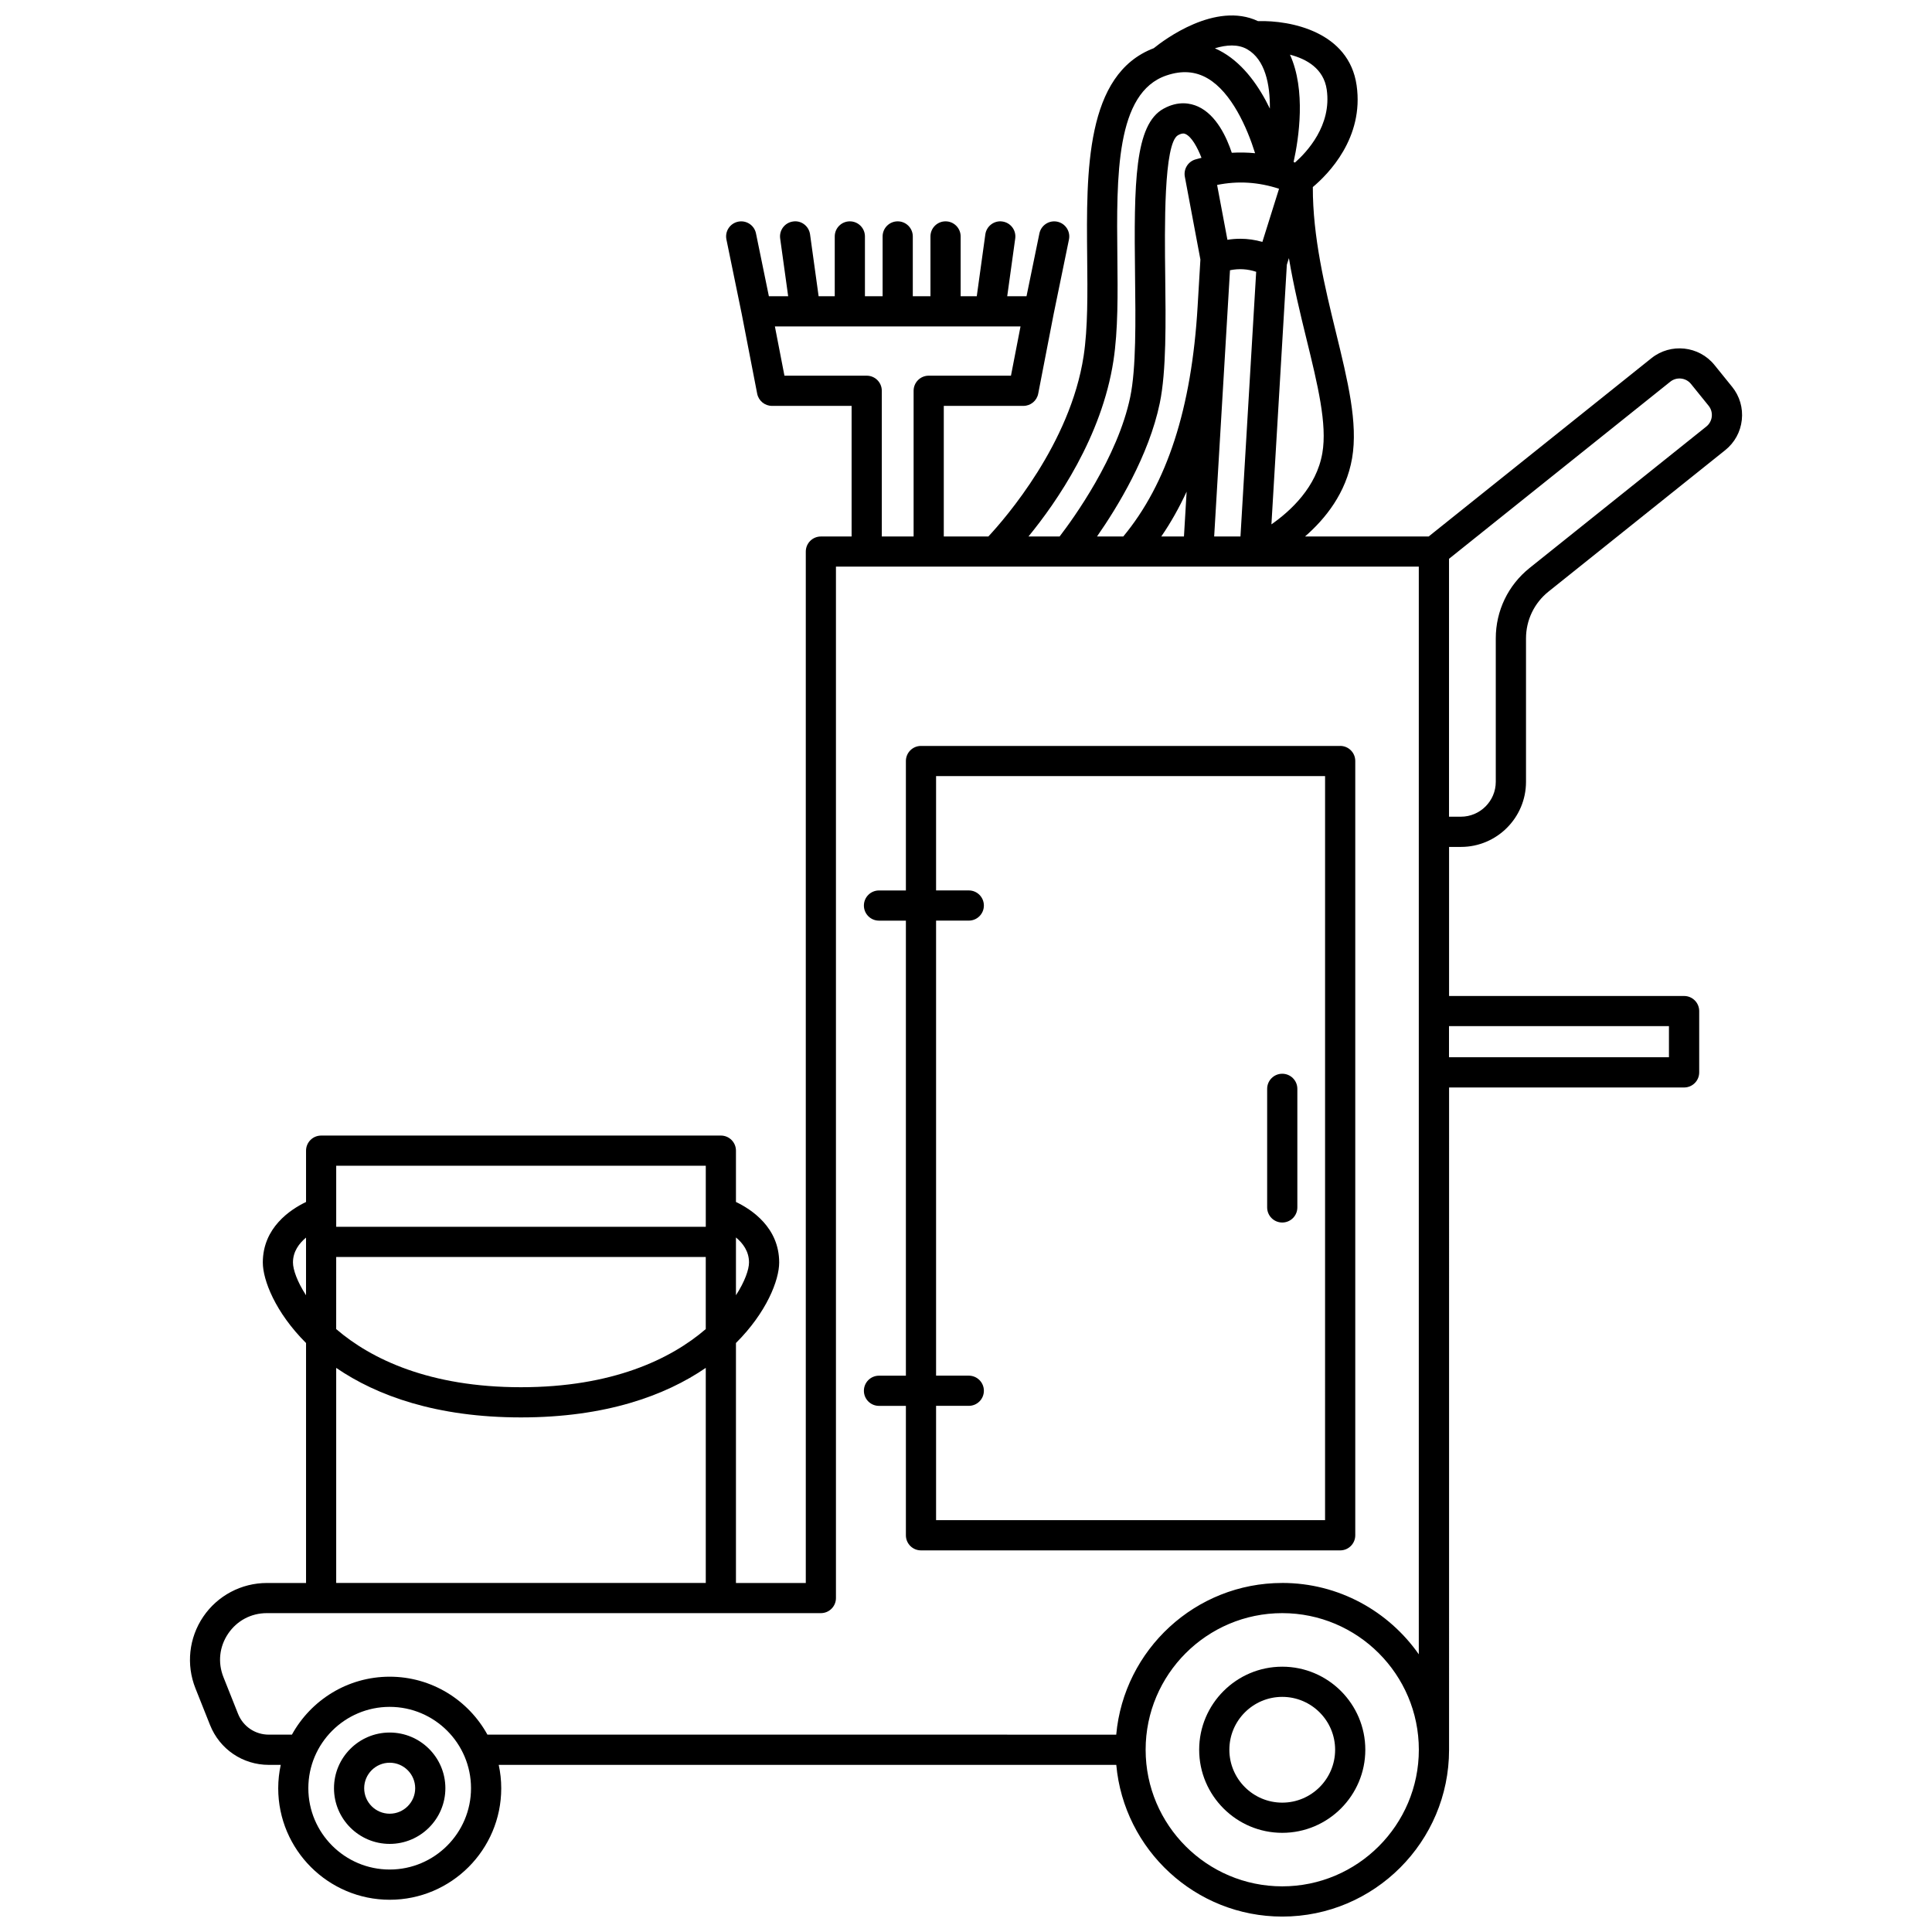
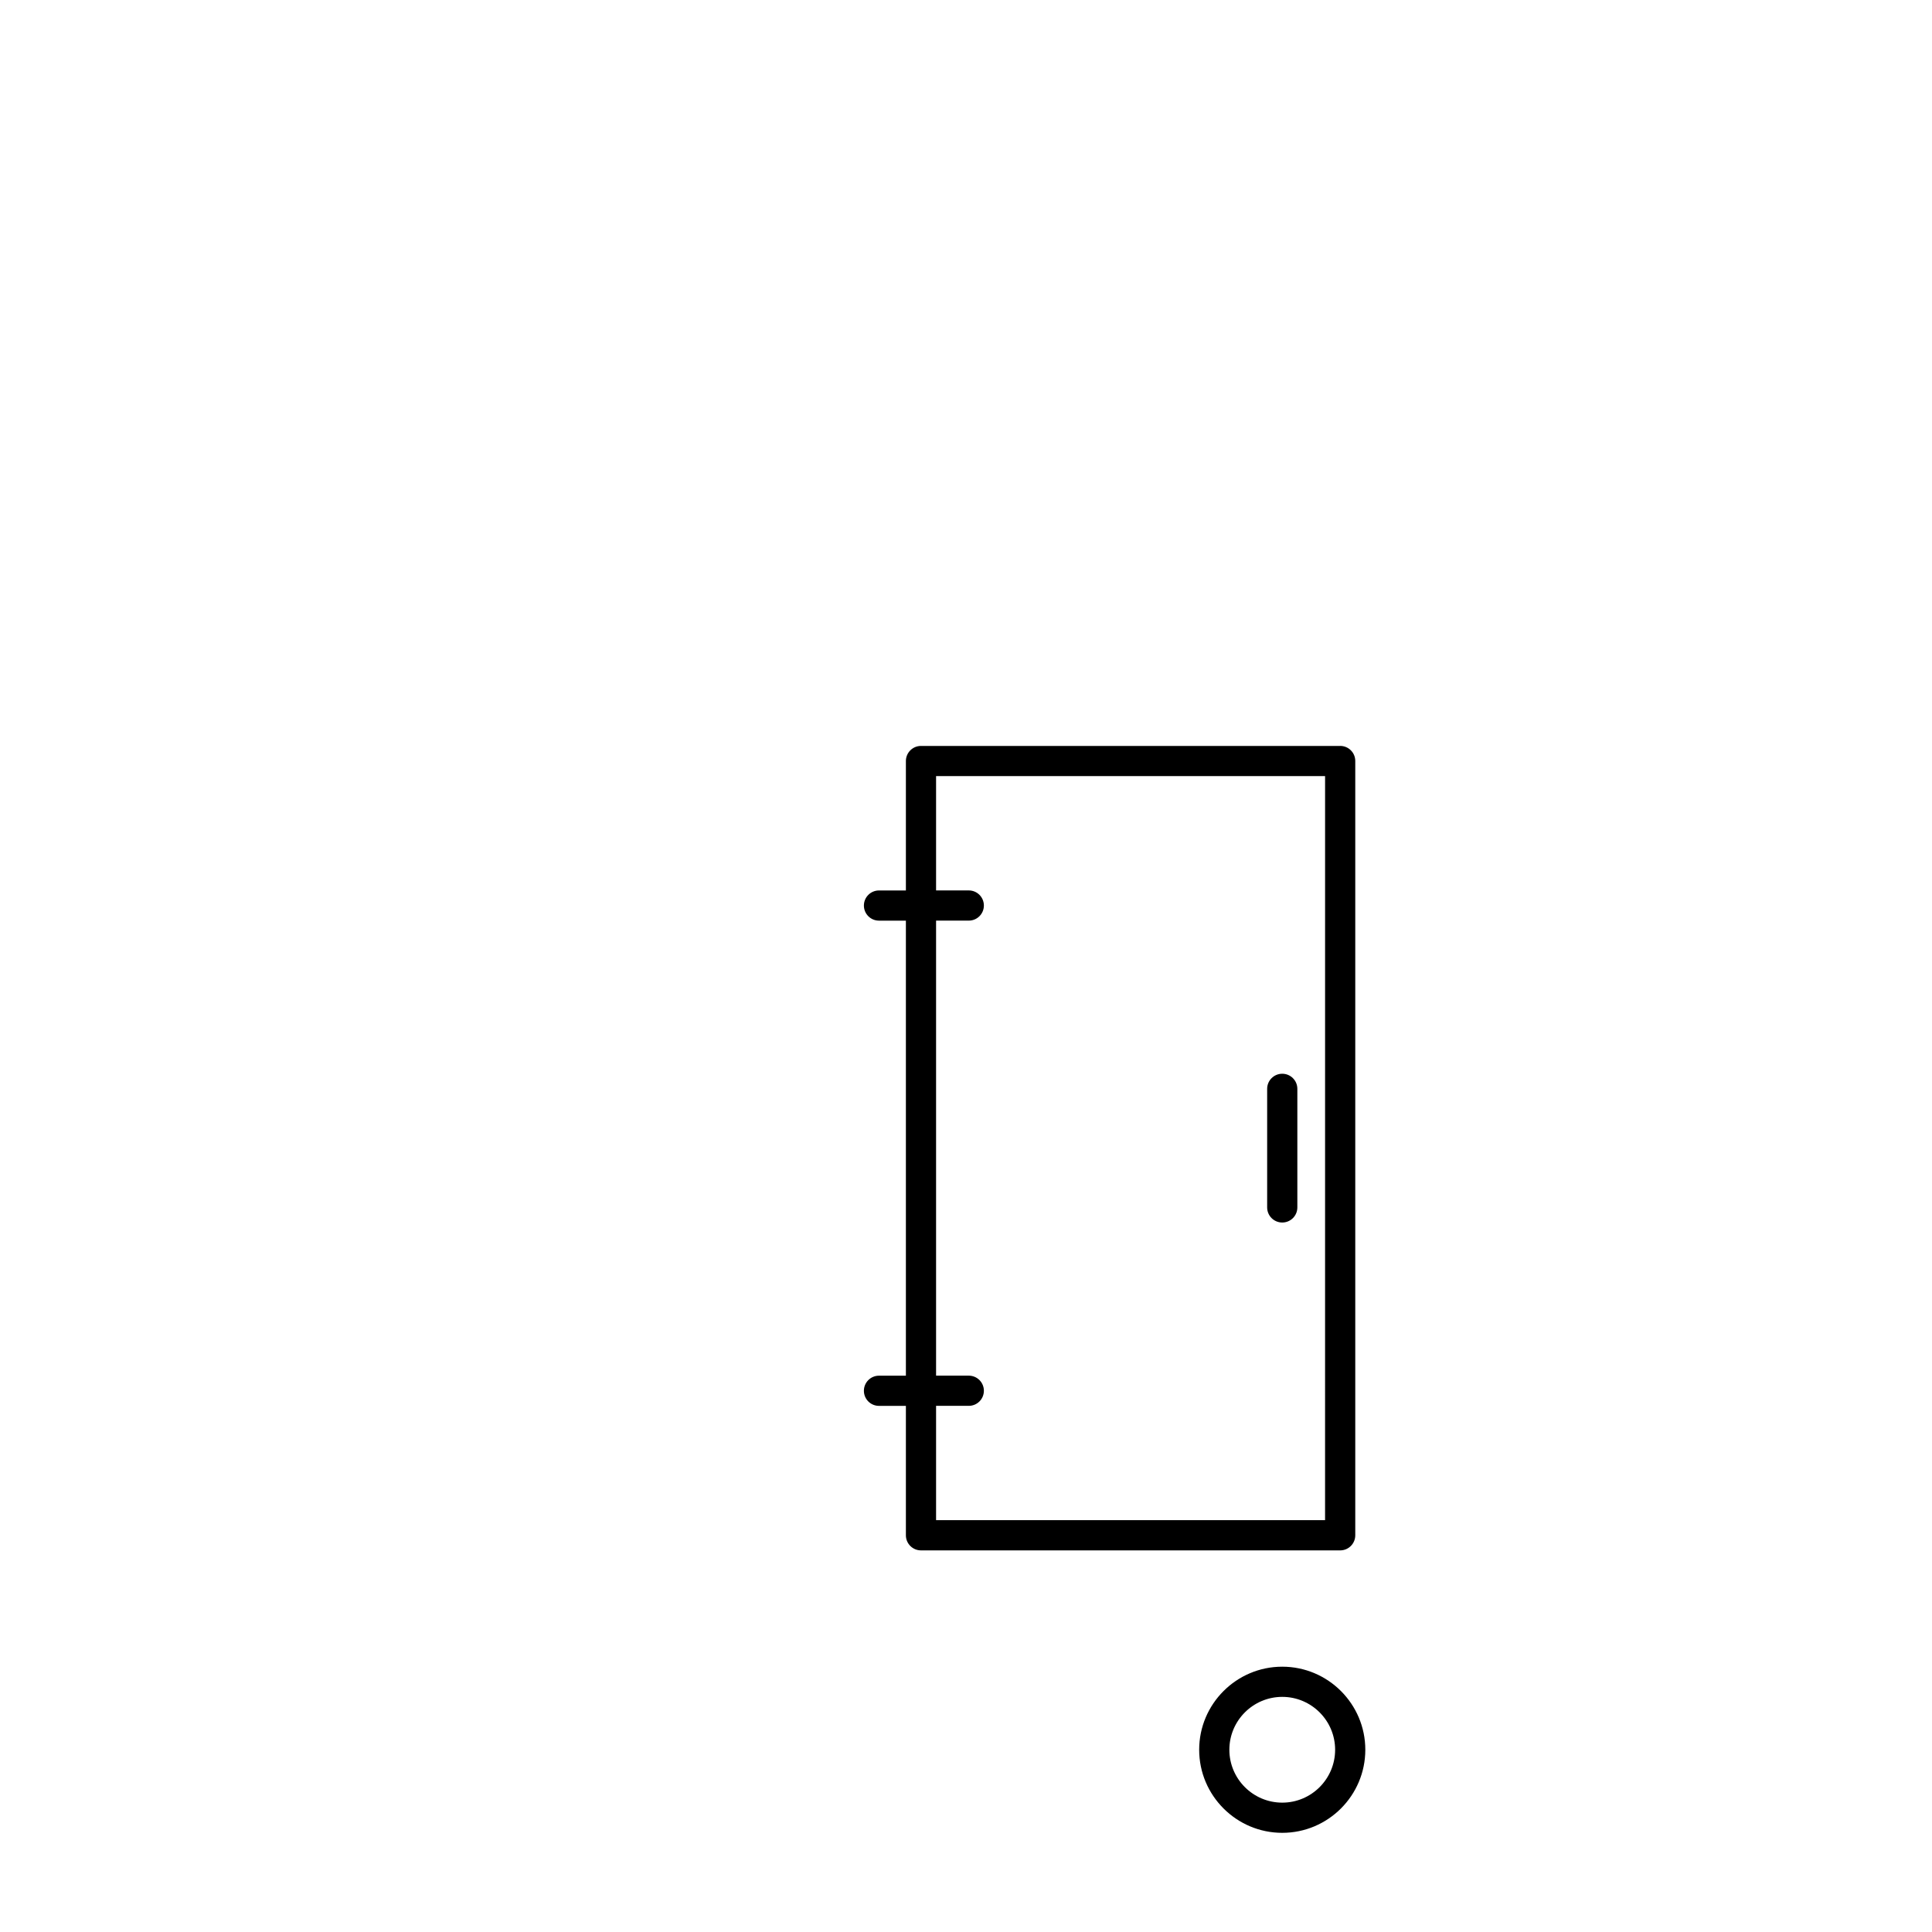
<svg xmlns="http://www.w3.org/2000/svg" width="800px" height="800px" version="1.1" viewBox="144 144 512 512">
  <defs>
    <clipPath id="a">
-       <path d="m194 148.09h412v503.81h-412z" />
-     </clipPath>
+       </clipPath>
  </defs>
  <path d="m483.81 585.69c-12.137 0-22.016 9.875-22.016 22.012s9.879 22.016 22.016 22.016 22.012-9.879 22.012-22.016-9.875-22.012-22.012-22.012zm0 36.027c-7.731 0-14.016-6.285-14.016-14.016 0-7.727 6.285-14.012 14.016-14.012 7.727 0 14.012 6.285 14.012 14.012 0 7.731-6.289 14.016-14.012 14.016z" />
-   <path d="m247.27 603.14c-8.137 0-14.758 6.617-14.758 14.758 0 8.133 6.617 14.754 14.758 14.754 8.137 0 14.758-6.617 14.758-14.754 0.004-8.141-6.621-14.758-14.758-14.758zm0 21.512c-3.727 0-6.758-3.031-6.758-6.754s3.035-6.758 6.758-6.758c3.723 0 6.758 3.035 6.758 6.758s-3.031 6.754-6.758 6.754z" />
  <path d="m499.16 341.68h-111.09c-2.211 0-4 1.789-4 4v34.301h-7.129c-2.211 0-4 1.789-4 4 0 2.211 1.789 4 4 4h7.129v120.59h-7.129c-2.211 0-4 1.789-4 4 0 2.211 1.789 4 4 4h7.129v34.297c0 2.211 1.789 4 4 4h111.09c2.211 0 4-1.789 4-4v-205.19c0.004-2.215-1.789-4.004-3.996-4.004zm-4 205.18h-103.09v-30.297h8.668c2.211 0 4-1.789 4-4 0-2.211-1.789-4-4-4h-8.668v-120.59h8.668c2.211 0 4-1.789 4-4 0-2.211-1.789-4-4-4h-8.668v-30.301h103.09l-0.004 197.19z" />
  <path d="m483.81 467.98c2.211 0 4-1.789 4-4v-31.426c0-2.211-1.789-4-4-4s-4 1.789-4 4v31.426c0 2.211 1.789 4 4 4z" />
  <g clip-path="url(#a)">
-     <path d="m603.02 246.5-4.664-5.769c-4.106-5.086-11.605-5.894-16.707-1.809l-59.039 47.25h-32.766c5.371-4.664 10.887-11.504 12.477-20.746 1.598-9.289-1.145-20.508-4.32-33.496-2.898-11.844-6.129-25.199-6.086-38.359 4.066-3.406 13.613-13.031 11.602-26.973-2.043-14.156-17.414-17.254-26.129-17-11.262-5.305-24.93 4.988-27.629 7.176-18.102 6.887-17.875 32.562-17.645 55.297 0.102 9.68 0.195 18.828-0.941 26.289-3.543 23.219-20.719 42.957-25.246 47.816h-11.812v-34.613h21.102c1.914 0 3.562-1.359 3.922-3.238l4.07-21v-0.004l4.078-19.852c0.445-2.164-0.949-4.273-3.109-4.723-2.16-0.441-4.277 0.953-4.723 3.109l-3.418 16.656h-5.113l2.121-15.305c0.305-2.188-1.223-4.207-3.414-4.508-2.148-0.32-4.207 1.223-4.508 3.414l-2.269 16.398h-4.273v-15.852c0-2.211-1.789-4-4-4-2.211 0-4 1.789-4 4v15.852h-4.68v-15.852c0-2.211-1.789-4-4-4-2.211 0-4 1.789-4 4v15.852h-4.684v-15.852c0-2.211-1.789-4-4-4-2.211 0-4 1.789-4 4v15.852h-4.273l-2.269-16.398c-0.305-2.188-2.316-3.754-4.508-3.414-2.191 0.301-3.719 2.32-3.414 4.508l2.121 15.305h-5.113l-3.418-16.656c-0.441-2.168-2.566-3.555-4.723-3.109-2.164 0.445-3.559 2.559-3.109 4.723l4.078 19.852v0.004l4.07 21c0.363 1.879 2.012 3.238 3.922 3.238h21.102v34.613h-8.141c-2.211 0-4 1.789-4 4v273.34h-18.508v-63.605c8.141-8.113 11.457-16.68 11.457-21.34 0-9.238-7.289-14.039-11.457-16.039v-13.598c0-2.211-1.789-4-4-4l-105.93 0.004c-2.211 0-4 1.789-4 4v13.598c-4.168 2-11.457 6.801-11.457 16.039 0 4.656 3.316 13.223 11.457 21.34v63.594h-10.375c-6.762 0-13.074 3.344-16.871 8.938-3.797 5.594-4.57 12.691-2.066 18.977l3.871 9.727c2.555 6.414 8.66 10.559 15.566 10.559h3.168c-0.43 2-0.668 4.07-0.668 6.199 0 16.293 13.258 29.547 29.551 29.547 16.297 0 29.551-13.254 29.551-29.547 0-2.129-0.234-4.199-0.668-6.199h163.66c2.031 22.504 20.973 40.203 43.996 40.203 24.371 0 44.195-19.828 44.195-44.199l0.004-175.52h62.285c2.211 0 4-1.789 4-4v-16.246c0-2.211-1.789-4-4-4h-62.289v-39.504h3.144c9.512 0 17.246-7.738 17.246-17.246v-38.004c0-4.859 2.176-9.387 5.965-12.418l46.828-37.477c2.492-1.996 4.055-4.844 4.398-8.02 0.348-3.176-0.57-6.297-2.57-8.773zm-151.27 39.672c2.519-3.648 4.738-7.625 6.719-11.883l-0.707 11.883zm-17.031 0c5.41-7.758 13.738-21.371 16.637-35.344 1.754-8.473 1.59-21.406 1.438-33.906-0.152-12.238-0.438-35.008 3.414-37.105 1.188-0.648 1.715-0.406 1.973-0.293 1.609 0.727 3.148 3.512 4.227 6.301-0.559 0.152-1.121 0.273-1.676 0.449-1.934 0.602-3.109 2.562-2.738 4.555l4.125 21.953-0.738 12.426v0.008c-1.598 27.016-8.082 46.945-19.703 60.961h-6.957zm48.242-92.148-4.418 14.086c-1.93-0.559-3.887-0.836-5.848-0.836-1.137 0-2.277 0.09-3.414 0.277l-2.734-14.539c5.477-1.117 10.906-0.785 16.414 1.012zm-13 21.59c2.352-0.48 4.652-0.344 6.941 0.414l-4.164 70.141h-6.969zm24.477 48.449c-1.551 9-8.352 15.305-13.496 18.895l4.086-68.809 0.547-1.75c1.25 7.469 3 14.688 4.652 21.43 2.969 12.117 5.531 22.586 4.211 30.234zm1.16-96.324c1.371 9.508-5.293 16.59-8.41 19.336-0.125-0.043-0.246-0.102-0.371-0.145 1.395-6.301 3.312-19.066-0.961-28.441 4.406 1.141 8.938 3.688 9.742 9.25zm-21.035-10.66c4.68 2.734 6.031 9.164 5.969 15.699-2.777-5.727-6.781-11.57-12.414-14.875-0.707-0.414-1.426-0.781-2.16-1.105 3.07-0.938 6.168-1.145 8.605 0.281zm-35.484 82.48c1.238-8.102 1.141-17.562 1.035-27.578-0.223-21.371-0.453-43.469 13.039-47.992 4.082-1.375 7.652-1.109 10.914 0.801 6.312 3.703 10.434 13.043 12.547 19.812-2.059-0.199-4.117-0.238-6.176-0.117-1.328-4-4.043-10.02-8.945-12.25-2.016-0.914-5.231-1.57-9.109 0.551-7.695 4.191-7.894 19.539-7.582 44.23 0.148 12.082 0.305 24.566-1.277 32.188-3.316 15.969-15.035 32.172-18.715 36.965h-8.25c7.457-9.105 19.43-26.387 22.52-46.609zm-65.391 4h-21.801l-2.531-13.047h65.094l-2.531 13.047h-21.801c-2.211 0-4 1.789-4 4v38.613h-8.43v-38.613c0-2.215-1.789-4-4-4zm-140.59 233.55h97.938v19.109c-9.273 7.984-24.789 15.41-48.973 15.41-24.18 0-39.695-7.426-48.969-15.41zm109.4 1.457c0 1.844-1.086 5.027-3.461 8.691v-15.32c1.836 1.527 3.461 3.676 3.461 6.629zm-11.457-25.637v16.18h-97.941v-16.18zm-109.4 25.637c0-2.914 1.629-5.055 3.461-6.59v15.281c-2.375-3.664-3.461-6.844-3.461-8.691zm11.457 27.938c10.762 7.371 26.586 13.125 48.969 13.125 22.383 0 38.211-5.758 48.973-13.129v56.996l-97.941 0.004zm14.172 132.94c-11.887 0-21.555-9.664-21.555-21.551 0-11.887 9.668-21.555 21.555-21.555s21.555 9.668 21.555 21.555c0 11.887-9.668 21.551-21.555 21.551zm236.54 4.457c-19.957 0-36.203-16.242-36.203-36.203 0-19.957 16.242-36.199 36.203-36.199 19.957 0 36.199 16.238 36.199 36.199 0 19.957-16.238 36.203-36.199 36.203zm0-80.398c-23.023 0-41.965 17.695-43.996 40.199l-166.64-0.004c-5.031-9.141-14.754-15.355-25.906-15.355-11.152 0-20.875 6.215-25.906 15.355h-6.141c-3.606 0-6.801-2.168-8.137-5.519l-3.871-9.727c-1.539-3.875-1.082-8.074 1.254-11.523 2.344-3.449 6.082-5.43 10.25-5.43h146.82c2.211 0 4-1.789 4-4v-273.34h154.46v288.25c-7.996-11.414-21.223-18.91-36.191-18.91zm102.48-147.57v8.25h-58.289v-8.25zm9.902-158.89-46.828 37.473c-5.699 4.562-8.965 11.359-8.965 18.664v38.004c0 5.098-4.152 9.25-9.25 9.25h-3.144v-68.348l58.637-46.93c1.672-1.34 4.141-1.078 5.488 0.594l4.664 5.769c0.66 0.816 0.961 1.84 0.848 2.883s-0.629 1.98-1.449 2.641z" />
-   </g>
+     </g>
</svg>